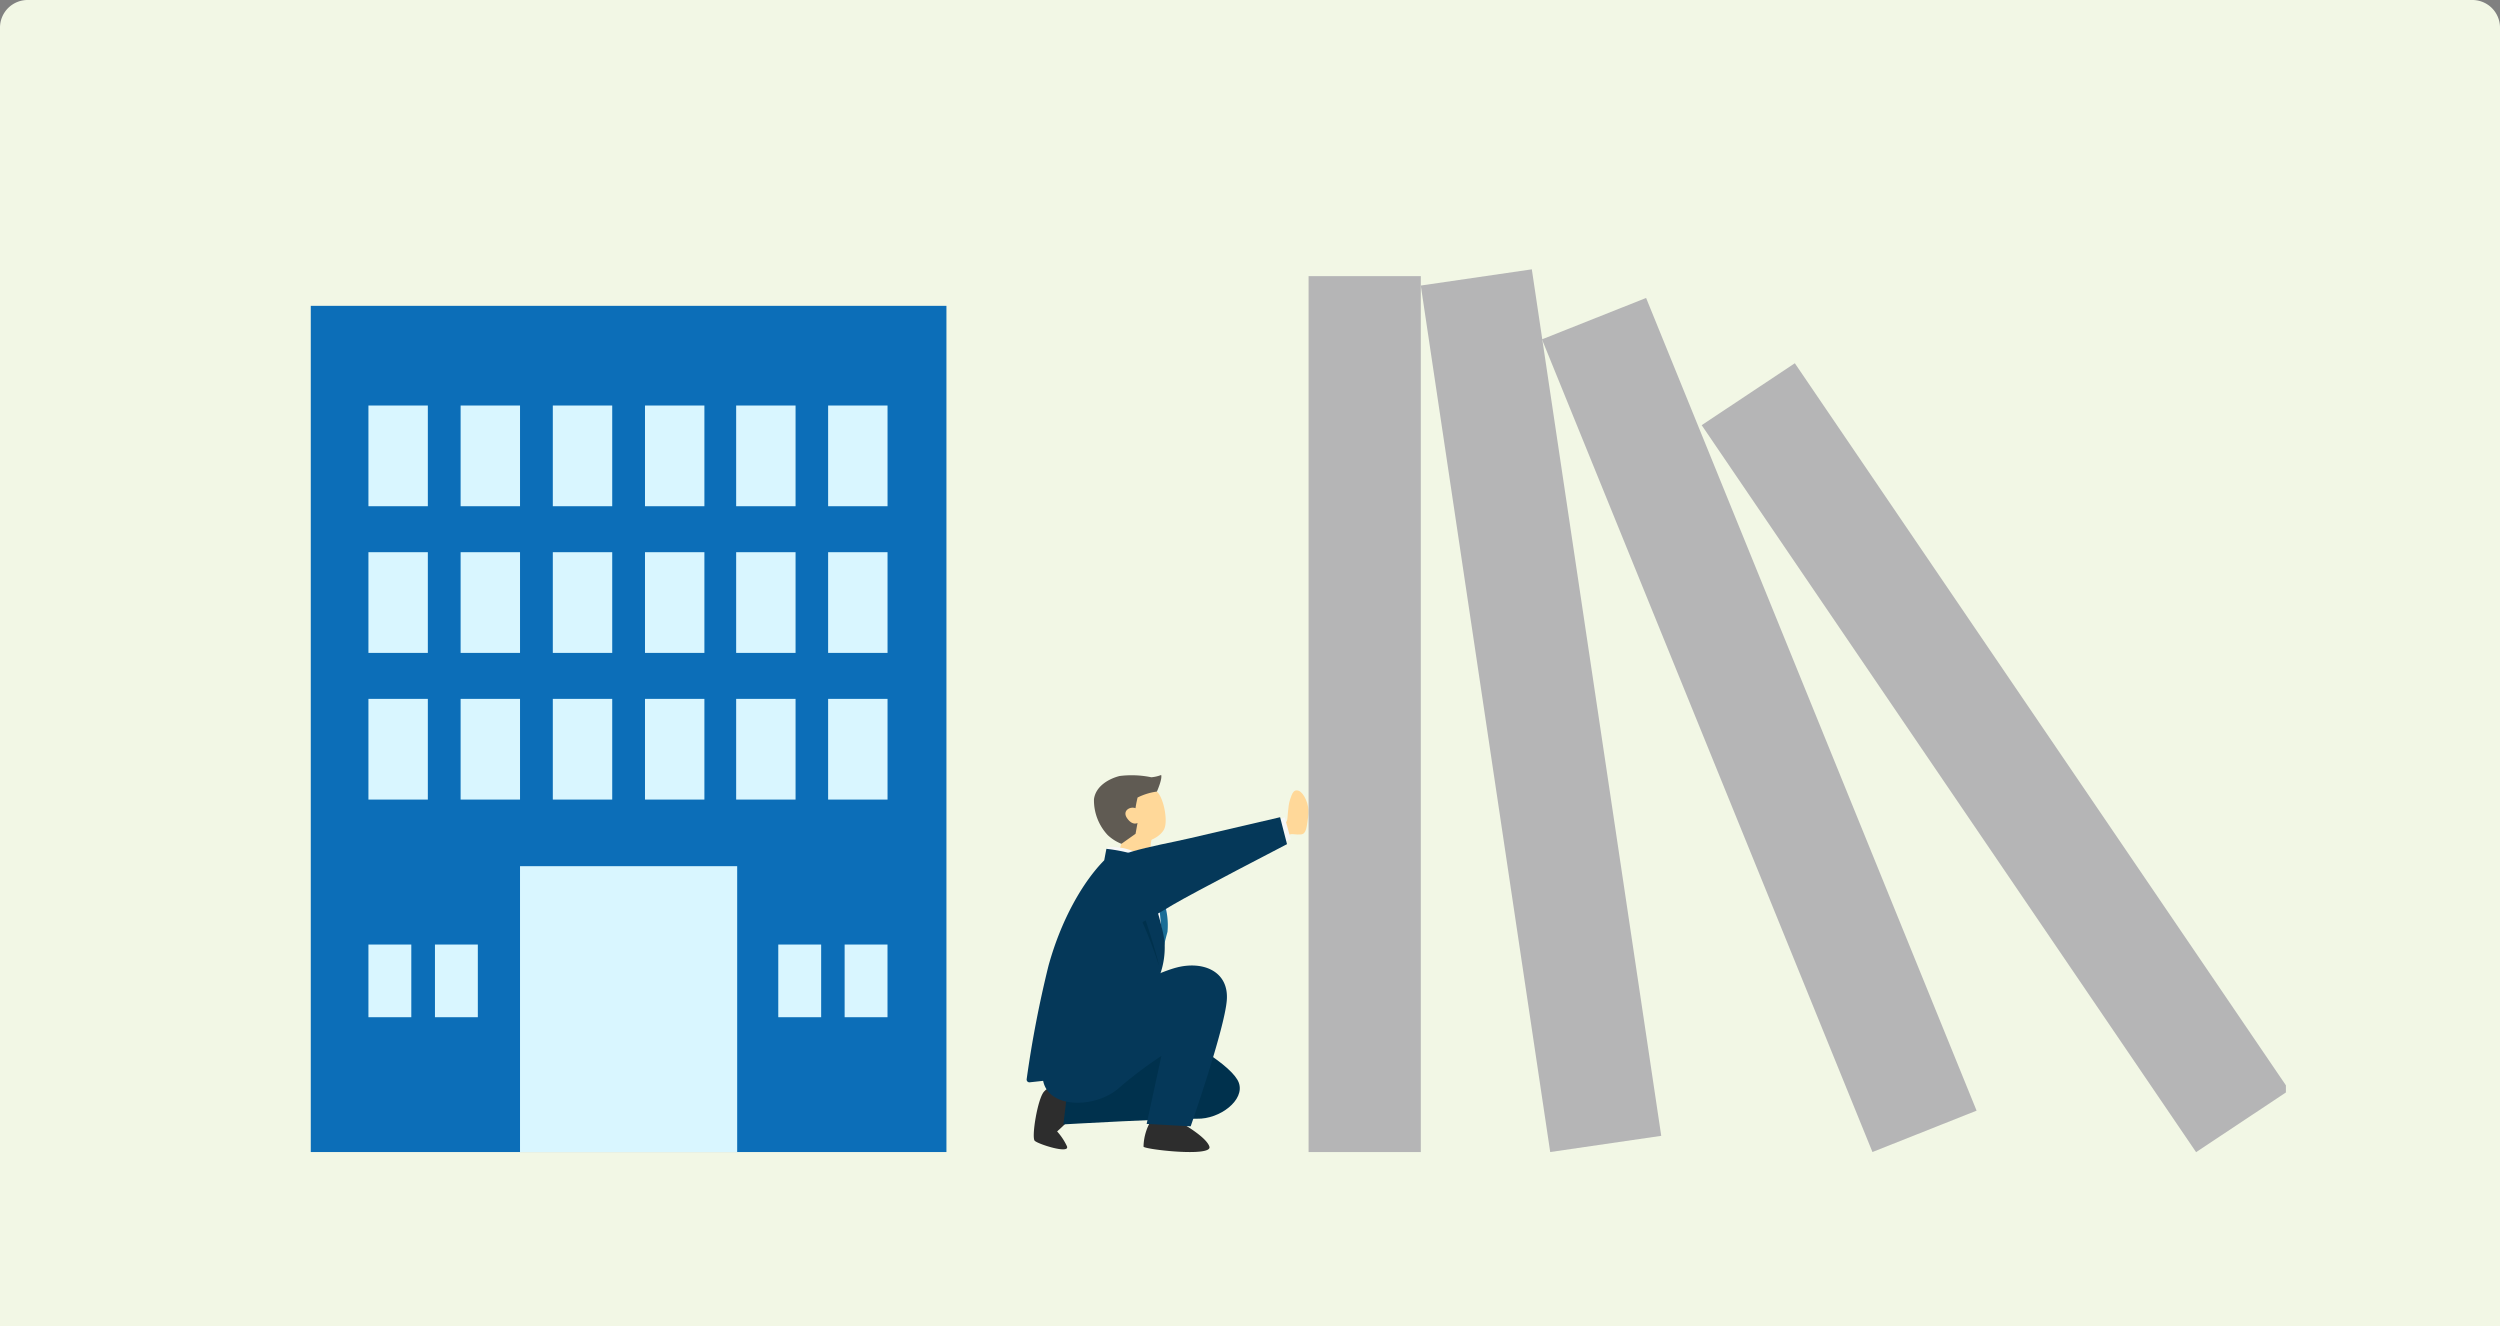
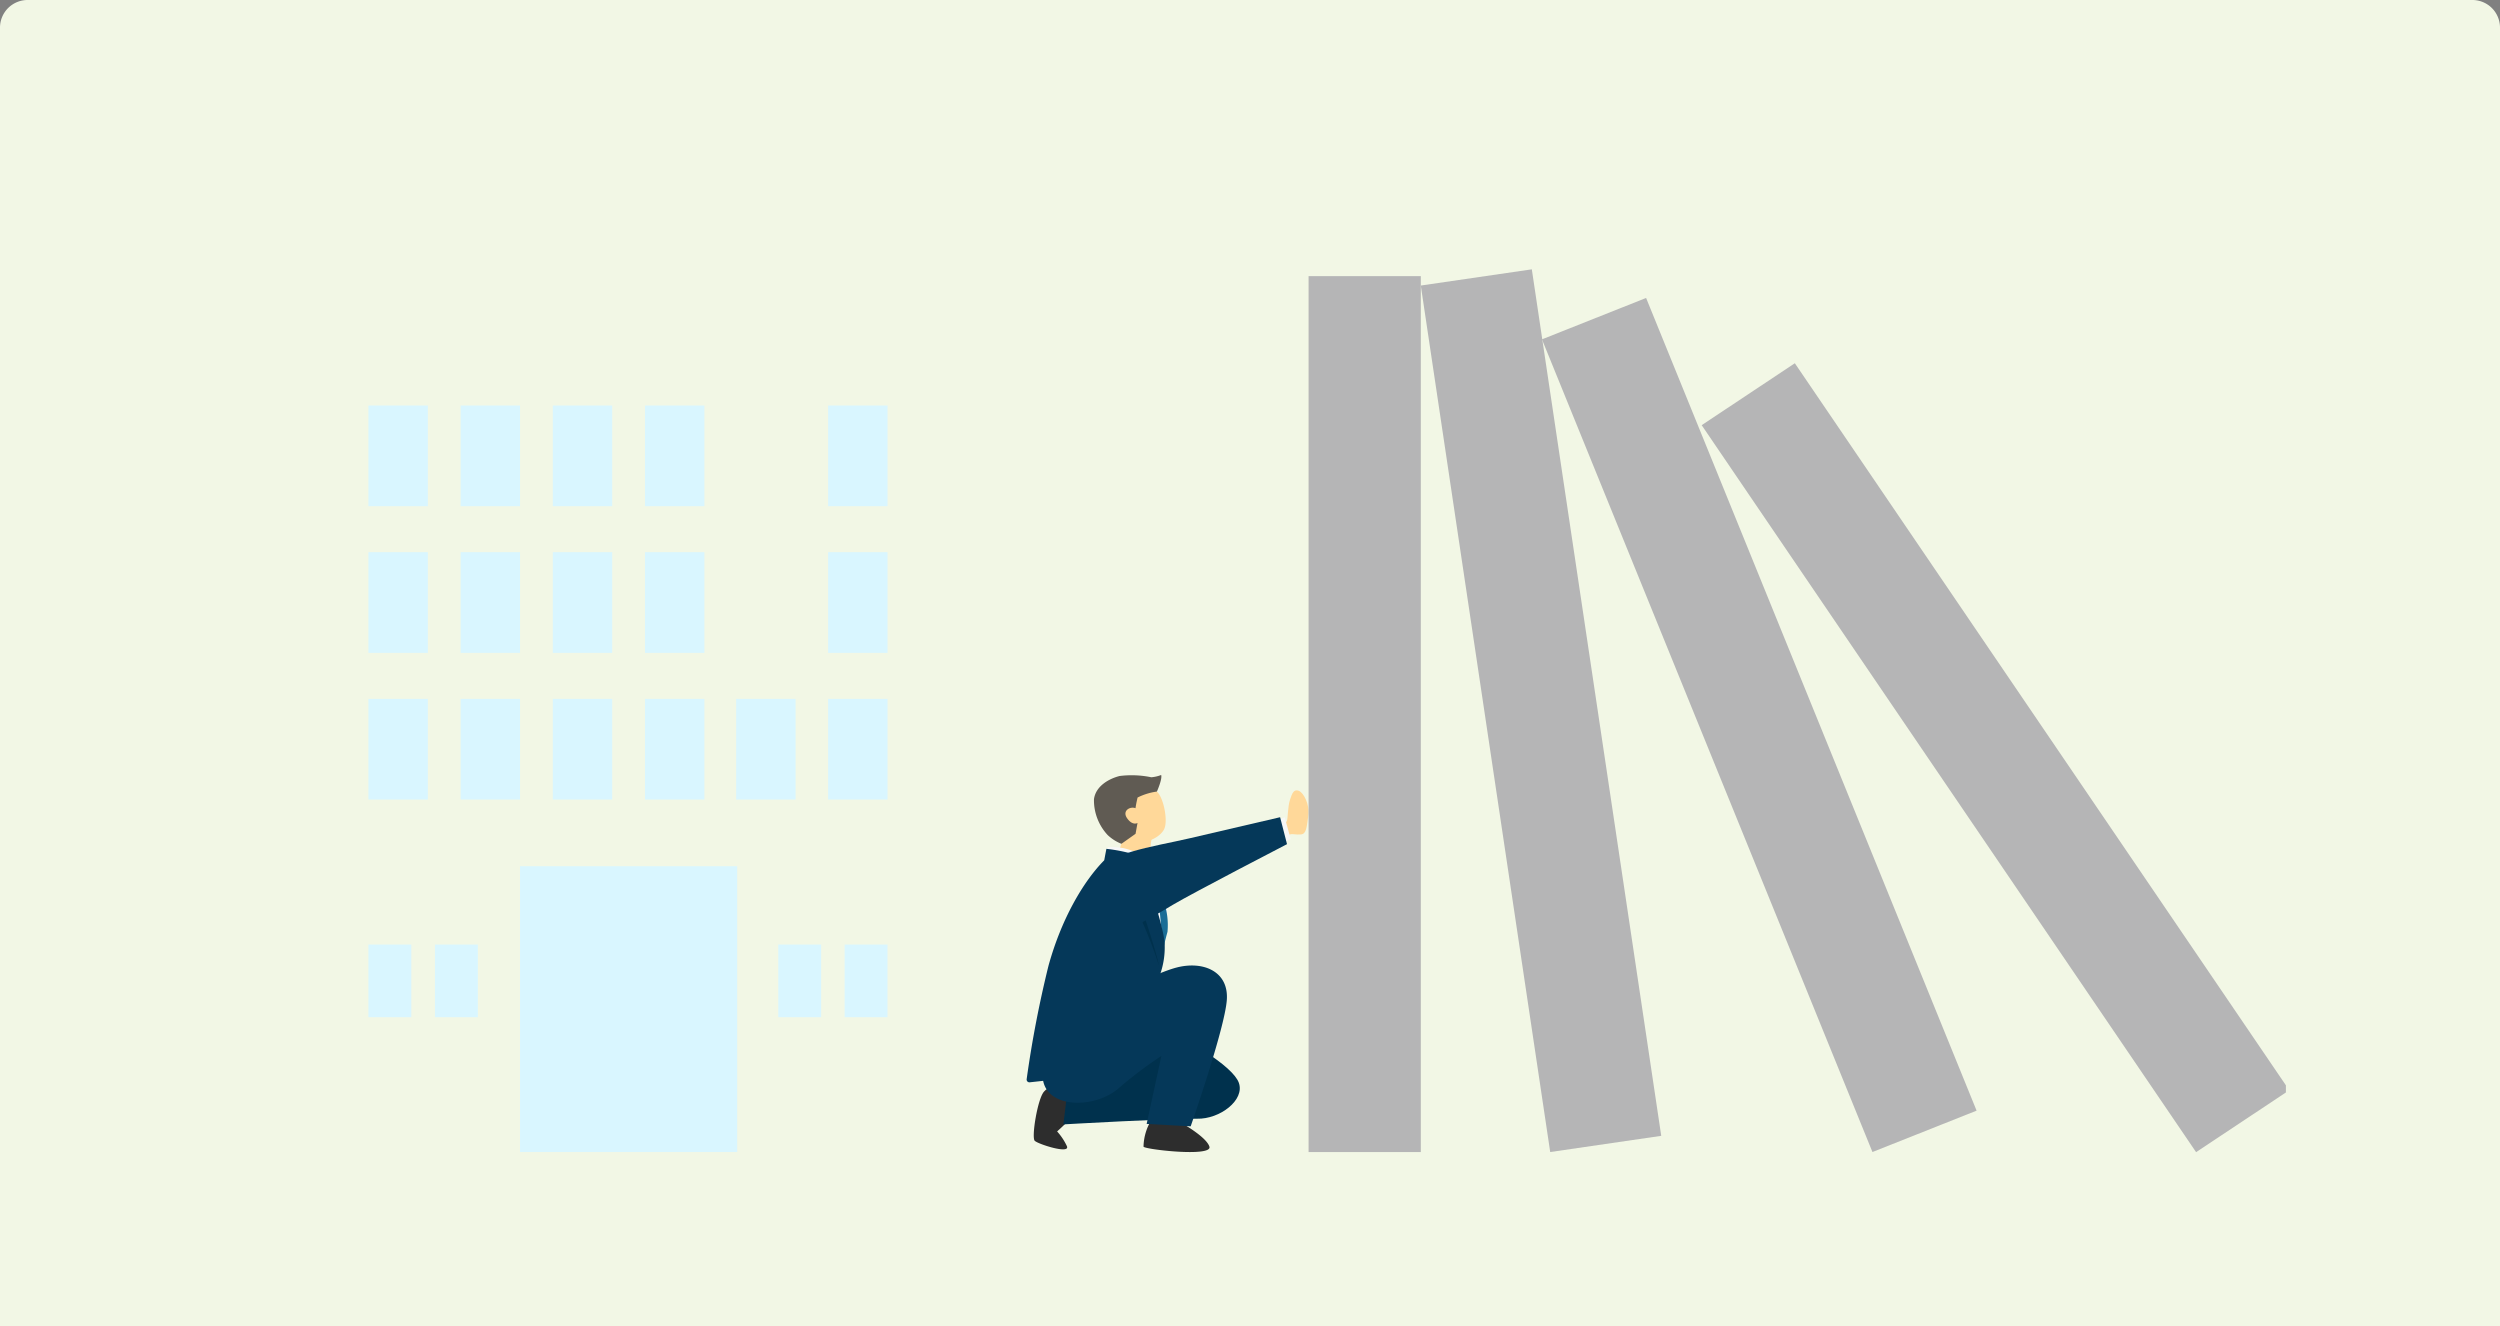
<svg xmlns="http://www.w3.org/2000/svg" width="362" height="192" viewBox="0 0 362 192">
  <rect x="0" y="0" width="362" height="192" fill="#808080" stroke="none" />
  <defs>
    <clipPath id="clip-path">
      <rect id="長方形_366" data-name="長方形 366" width="285.523" height="128" fill="none" />
    </clipPath>
  </defs>
  <g id="グループ_555" data-name="グループ 555" transform="translate(-519 -3440)">
    <path id="長方形_323" data-name="長方形 323" d="M4,0H358a4,4,0,0,1,4,4V192a0,0,0,0,1,0,0H0a0,0,0,0,1,0,0V4A4,4,0,0,1,4,0Z" transform="translate(519 3440)" fill="#f2f7e5" />
    <g id="グループ_61" data-name="グループ 61" transform="translate(564 3479)">
-       <path id="パス_550" data-name="パス 550" d="M0,0H92.044V122.529H0Z" transform="translate(0 5.286)" fill="#0c6eb8" />
      <rect id="長方形_339" data-name="長方形 339" width="31.444" height="41.392" transform="translate(30.299 86.423)" fill="#d9f6ff" />
      <rect id="長方形_340" data-name="長方形 340" width="8.602" height="14.582" transform="translate(8.349 62.197)" fill="#d9f6ff" />
      <rect id="長方形_341" data-name="長方形 341" width="8.602" height="14.582" transform="translate(21.697 62.197)" fill="#d9f6ff" />
      <rect id="長方形_342" data-name="長方形 342" width="8.602" height="14.582" transform="translate(35.047 62.197)" fill="#d9f6ff" />
      <rect id="長方形_343" data-name="長方形 343" width="8.602" height="14.582" transform="translate(48.395 62.197)" fill="#d9f6ff" />
      <rect id="長方形_344" data-name="長方形 344" width="8.602" height="14.582" transform="translate(61.596 62.197)" fill="#d9f6ff" />
      <rect id="長方形_345" data-name="長方形 345" width="8.602" height="14.582" transform="translate(74.913 62.197)" fill="#d9f6ff" />
      <rect id="長方形_346" data-name="長方形 346" width="8.602" height="14.582" transform="translate(8.349 40.958)" fill="#d9f6ff" />
      <rect id="長方形_347" data-name="長方形 347" width="8.602" height="14.582" transform="translate(21.697 40.958)" fill="#d9f6ff" />
      <rect id="長方形_348" data-name="長方形 348" width="8.602" height="14.582" transform="translate(35.047 40.958)" fill="#d9f6ff" />
      <rect id="長方形_349" data-name="長方形 349" width="8.602" height="14.582" transform="translate(48.395 40.958)" fill="#d9f6ff" />
-       <rect id="長方形_350" data-name="長方形 350" width="8.602" height="14.582" transform="translate(61.596 40.958)" fill="#d9f6ff" />
      <rect id="長方形_351" data-name="長方形 351" width="8.602" height="14.582" transform="translate(74.913 40.958)" fill="#d9f6ff" />
      <rect id="長方形_352" data-name="長方形 352" width="8.602" height="14.582" transform="translate(8.349 19.719)" fill="#d9f6ff" />
      <rect id="長方形_353" data-name="長方形 353" width="8.602" height="14.582" transform="translate(21.697 19.719)" fill="#d9f6ff" />
      <rect id="長方形_354" data-name="長方形 354" width="8.602" height="14.582" transform="translate(35.047 19.719)" fill="#d9f6ff" />
      <rect id="長方形_355" data-name="長方形 355" width="8.602" height="14.582" transform="translate(48.395 19.719)" fill="#d9f6ff" />
-       <rect id="長方形_356" data-name="長方形 356" width="8.602" height="14.582" transform="translate(61.596 19.719)" fill="#d9f6ff" />
      <rect id="長方形_357" data-name="長方形 357" width="8.602" height="14.582" transform="translate(74.913 19.719)" fill="#d9f6ff" />
      <rect id="長方形_358" data-name="長方形 358" width="6.208" height="10.523" transform="translate(8.349 97.77)" fill="#d9f6ff" />
      <rect id="長方形_359" data-name="長方形 359" width="6.208" height="10.523" transform="translate(17.982 97.77)" fill="#d9f6ff" />
      <rect id="長方形_360" data-name="長方形 360" width="6.208" height="10.523" transform="translate(67.695 97.77)" fill="#d9f6ff" />
      <rect id="長方形_361" data-name="長方形 361" width="6.208" height="10.523" transform="translate(77.303 97.77)" fill="#d9f6ff" />
      <g id="グループ_60" data-name="グループ 60" transform="translate(0.477 -0.093)">
        <g id="グループ_59" data-name="グループ 59" transform="translate(0 0)" clip-path="url(#clip-path)">
          <path id="パス_534" data-name="パス 534" d="M55.505,35.378c.829-.275,1.327-.417,1.469-.772s.109-2.024.437-3.044S57.99,30,58.678,30.25s1.623,1.962,1.39,3.6-.265,2.641-1.047,2.719-1.188-.125-1.61,0-2.189.835-2.189.835V35.887Z" transform="translate(83.899 45.347)" fill="#ffd899" />
          <path id="パス_535" data-name="パス 535" d="M51.578,30.761c.981.895,1.648,4.273,1.036,5.47S50,38.3,49.154,37.83a7.922,7.922,0,0,1-2.667-4.288,3.255,3.255,0,0,1,2.652-3.616,5.368,5.368,0,0,1,2.439.835" transform="translate(70.465 44.951)" fill="#ffd899" />
          <path id="パス_536" data-name="パス 536" d="M51.252,34.564a24.125,24.125,0,0,0,.02,4.006s-4.27-.535-5.2-.85c.776-2.791,1.423-4.466,1.423-4.466l4.194-.922Z" transform="translate(69.919 48.557)" fill="#ffd899" />
          <path id="パス_537" data-name="パス 537" d="M51.19,32.567a8.926,8.926,0,0,1,2.8-.865s.806-1.792.619-2.4a5.064,5.064,0,0,1-1.433.33,13.987,13.987,0,0,0-4.593-.182c-1.6.41-3.473,1.5-3.706,3.371A7.391,7.391,0,0,0,46.862,38a6.285,6.285,0,0,0,1.992,1.267L50.9,37.817l.283-1.567s-.7.442-1.491-.662.417-1.787,1.2-1.477c.086-.65.3-1.544.3-1.544" transform="translate(68.052 44.009)" fill="#605b53" />
          <path id="パス_538" data-name="パス 538" d="M45.6,33.942l.142-.462a11.8,11.8,0,0,1,2.265.152,10.566,10.566,0,0,1,2.328.835l-2.093.835-1.785-.147Z" transform="translate(69.198 50.271)" fill="#f7f8f8" />
          <path id="パス_539" data-name="パス 539" d="M55.408,32.176l.956-.43.87,3.179-1.618.67Z" transform="translate(84.183 47.68)" fill="#f7f8f8" />
          <path id="パス_540" data-name="パス 540" d="M50.941,46.072a22.128,22.128,0,0,0,1.135-7.632c-.111-1.777-.243-3.009-.243-3.009l-2.968.575a28.757,28.757,0,0,0-1.77,3.2c.056.217,3.845,6.865,3.845,6.865" transform="translate(71.481 53.203)" fill="#f7f8f8" />
          <path id="パス_541" data-name="パス 541" d="M49.234,36.559a10.652,10.652,0,0,1,.586,4.568c-.195.682-1.016,3.938-1.016,3.938L48.584,44l.351-3.186L48.584,36.9Z" transform="translate(73.757 54.893)" fill="#1a6d96" />
          <path id="パス_542" data-name="パス 542" d="M46.2,48.49c-2.159-.82-2.407-1.564-3.319-.535s-1.828,6.607-1.33,7.1,5.23,2.009,4.649.757A8.7,8.7,0,0,0,44.792,53.7a29.578,29.578,0,0,0,2.9-2.954c.415-.692-1.494-2.252-1.494-2.252" transform="translate(62.801 71.224)" fill="#2d2d2d" />
          <path id="パス_543" data-name="パス 543" d="M53.4,43.155c.245.11.49.222.733.335,6.947,3.2,13.492,7.177,14.374,9.6.913,2.5-2.74,5.3-6.059,5.213s-19.341.82-19.341.82l.5-4.183L50.6,53.086s-6.9-3.241-5.574-5.948S53.4,43.155,53.4,43.155" transform="translate(65.395 64.781)" fill="#00314d" />
          <path id="パス_544" data-name="パス 544" d="M51.348,34.826a22.951,22.951,0,0,0-5.374-1.247s-.5,2.559-.662,3.709a13.731,13.731,0,0,0,6.037-2.462" transform="translate(68.756 50.426)" fill="#053859" />
          <path id="パス_545" data-name="パス 545" d="M52.244,34.242C49.153,37.361,46,42.859,44.173,49.506a159.888,159.888,0,0,0-3.165,16.443.4.4,0,0,0,.45.442l13.851-1.509a.391.391,0,0,0,.356-.332c.228-1.527,1.347-8.507,3.117-10.811A11.8,11.8,0,0,0,61,46.607c.076-1.662-1.684-7.067-1.964-7.914a.372.372,0,0,0-.144-.19l-5.071-3.646Z" transform="translate(62.174 51.42)" fill="#053859" />
          <path id="パス_546" data-name="パス 546" d="M48.939,49.223A7.678,7.678,0,0,0,47.7,53.244c0,.392,10.036,1.559,9.538,0s-4.76-3.833-4.76-3.833Z" transform="translate(72.406 73.877)" fill="#2d2d2d" />
          <path id="パス_547" data-name="パス 547" d="M42.709,51.9c6.226-5.99,15.15-10.358,18.618-11.268,3.815-1,7.612.522,7.278,4.746s-5.228,18.245-5.228,18.245L57,63.278l2.136-9.851a60.914,60.914,0,0,0-6.3,4.778c-3.5,2.924-10.466,2.854-10.88-1.577a8.527,8.527,0,0,1,.753-4.723" transform="translate(63.557 60.561)" fill="#053859" />
          <path id="パス_548" data-name="パス 548" d="M50.709,45.729a67.432,67.432,0,0,0-3.516-8.7l.781-.287s2.376,6.977,2.735,8.984" transform="translate(71.632 55.172)" fill="#00314d" />
          <path id="パス_549" data-name="パス 549" d="M45.633,40.363c.915-3.364,8.716-4.348,13.947-5.58s13.031-3.036,13.031-3.036l1,3.9S59.994,42.7,57.09,44.423s-8.479,5.27-11.219,4.041-1.153-4.738-.238-8.1" transform="translate(67.271 47.679)" fill="#053859" />
          <rect id="長方形_362" data-name="長方形 362" width="16.252" height="126.829" transform="translate(144.005 1.079)" fill="#b5b5b6" />
          <path id="パス_551" data-name="パス 551" d="M0,0,16.248.027l.212,126.862L.212,126.862Z" transform="translate(160.253 2.438) rotate(-8.399)" fill="#b5b5b6" />
          <path id="パス_552" data-name="パス 552" d="M0,0,16.227.064,16.735,127.1.508,127.035Z" transform="translate(177.798 10.23) rotate(-21.901)" fill="#b5b5b6" />
          <path id="パス_553" data-name="パス 553" d="M0,0,16.194.086l.68,127.287L.68,127.287Z" transform="matrix(0.83, -0.558, 0.558, 0.83, 200.926, 22.656)" fill="#b5b5b6" />
        </g>
      </g>
    </g>
  </g>
</svg>